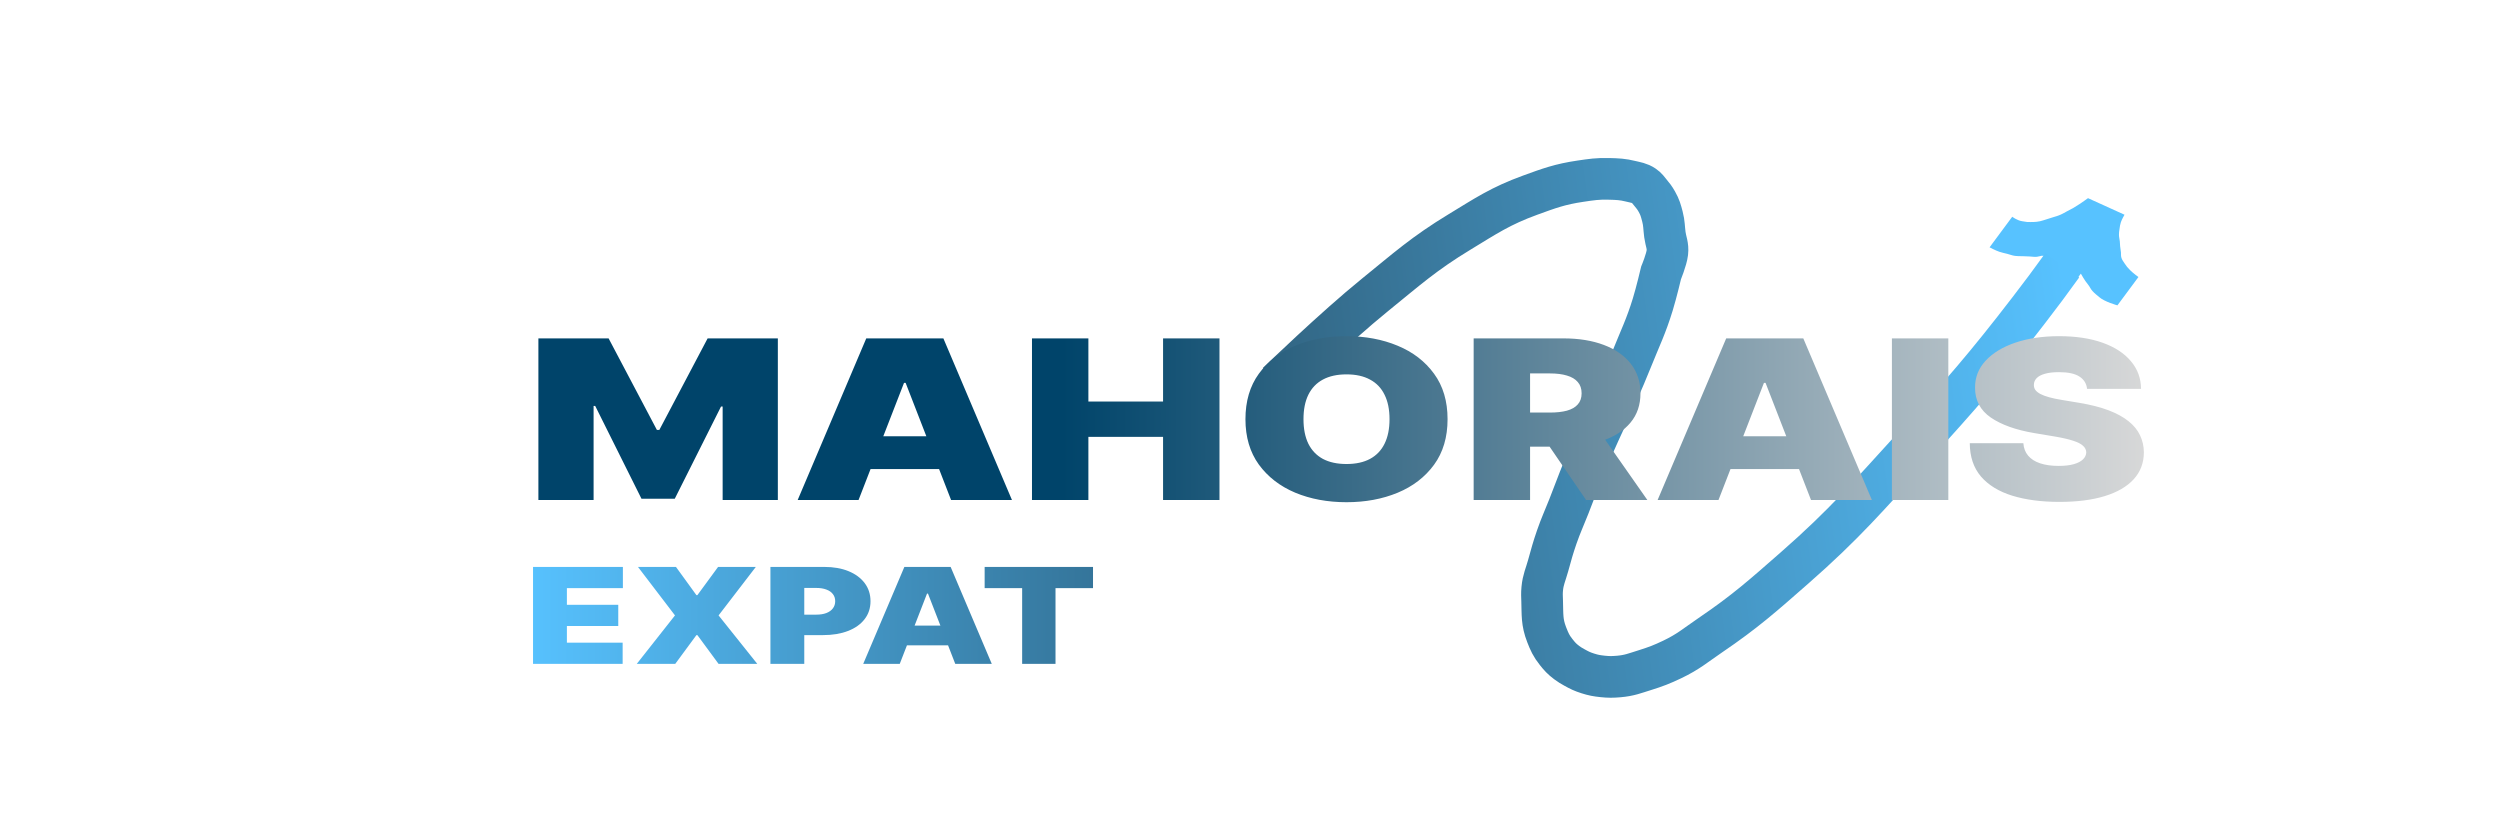
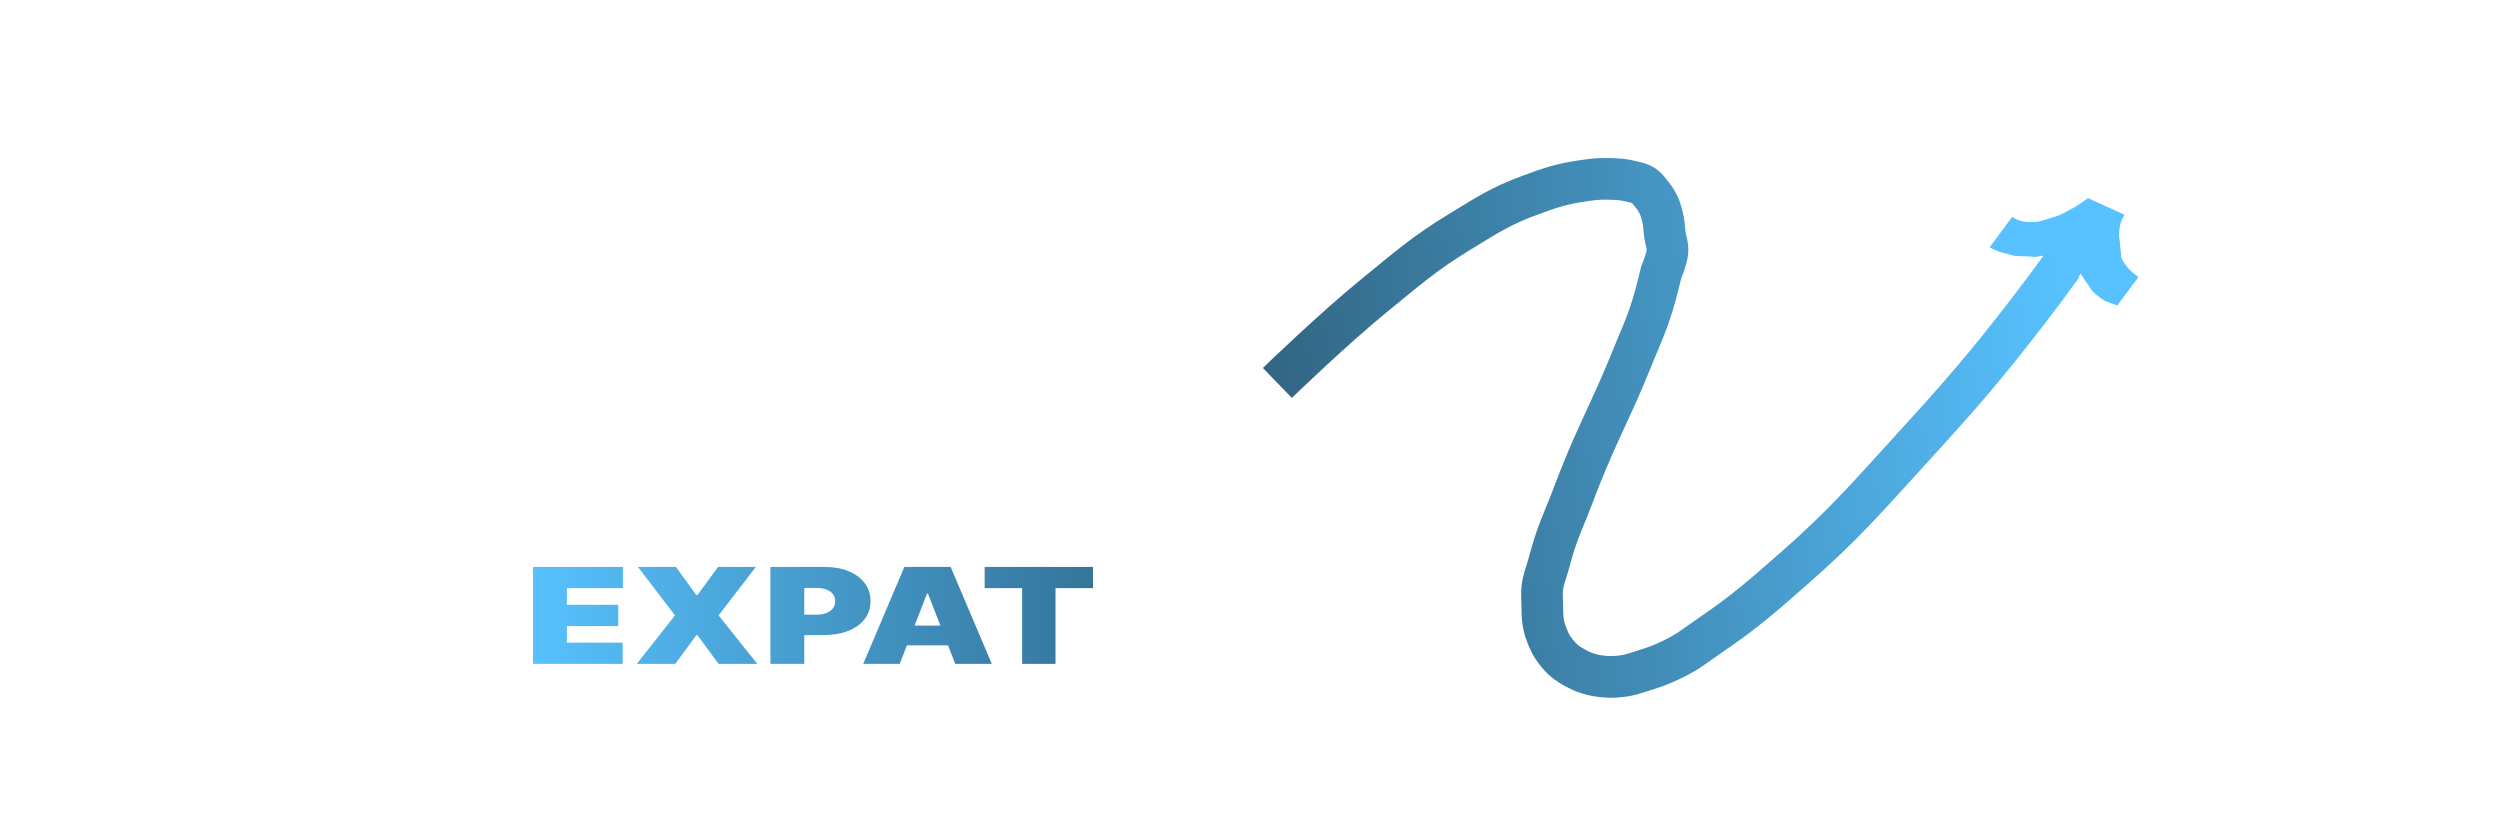
<svg xmlns="http://www.w3.org/2000/svg" width="240" height="80" viewBox="0 0 240 80" fill="none">
  <rect x="0" y="0" width="240" height="80" fill="#808080" stroke="none" />
  <g clip-path="url(#clip0_48_2390)">
    <path d="M240 0H0V80H240V0Z" fill="white" />
    <path d="M51.171 63.733V54.424H59.797V56.461H54.421V58.06H59.353V60.097H54.421V61.697H59.774V63.733H51.171ZM64.892 54.424L66.856 57.133H66.949L68.936 54.424H72.559L68.983 59.079L72.7 63.733H68.983L66.949 60.97H66.856L64.822 63.733H61.128L64.799 59.079L61.245 54.424H64.892ZM73.961 63.733V54.424H79.127C80.015 54.424 80.793 54.56 81.459 54.833C82.125 55.106 82.643 55.489 83.013 55.983C83.383 56.477 83.568 57.055 83.568 57.715C83.568 58.382 83.378 58.959 82.996 59.447C82.618 59.935 82.086 60.311 81.4 60.574C80.719 60.838 79.922 60.97 79.01 60.97H75.924V59.006H78.356C78.737 59.006 79.062 58.955 79.332 58.852C79.604 58.745 79.813 58.596 79.957 58.402C80.105 58.208 80.179 57.979 80.179 57.715C80.179 57.449 80.105 57.221 79.957 57.033C79.813 56.842 79.604 56.697 79.332 56.597C79.062 56.494 78.737 56.442 78.356 56.442H77.21V63.733H73.961ZM86.375 63.733H82.869L86.819 54.424H91.261L95.211 63.733H91.705L89.087 56.988H88.993L86.375 63.733ZM85.721 60.06H92.313V61.952H85.721V60.06ZM94.526 56.461V54.424H104.929V56.461H101.329V63.733H98.126V56.461H94.526Z" fill="url(#paint0_linear_48_2390)" />
    <path d="M196.377 30.834L192.87 29.243L196.336 24.567L195.986 24.554C195.986 24.554 195.727 24.628 195.555 24.649C195.283 24.681 195.128 24.632 194.854 24.622L194.153 24.594C193.88 24.583 193.722 24.604 193.453 24.567C193.146 24.524 192.993 24.446 192.698 24.369C192.403 24.292 192.228 24.268 191.943 24.172C191.552 24.04 190.999 23.743 190.999 23.743L193.175 20.808C193.175 20.808 193.634 21.162 194.12 21.236L194.605 21.311C194.605 21.311 195.193 21.331 195.521 21.291C195.825 21.255 195.876 21.232 196.167 21.149C196.497 21.055 196.78 20.944 197.11 20.85C197.401 20.767 197.565 20.718 197.837 20.599C198.08 20.492 198.198 20.408 198.429 20.286L199.021 19.974C199.021 19.974 199.437 19.723 199.694 19.553C199.996 19.353 200.448 19.023 200.448 19.023L203.954 20.614C203.954 20.614 203.701 21.04 203.606 21.328C203.521 21.583 203.51 21.732 203.472 21.994C203.441 22.211 203.417 22.333 203.42 22.551C203.423 22.795 203.48 22.927 203.502 23.17C203.518 23.345 203.514 23.444 203.53 23.618C203.552 23.861 203.59 23.994 203.612 24.237C203.628 24.412 203.598 24.514 203.64 24.686C203.698 24.923 203.8 25.042 203.938 25.256C204.122 25.545 204.254 25.697 204.505 25.95C204.778 26.225 205.288 26.596 205.288 26.596L203.273 29.314C203.273 29.314 202.048 28.981 201.519 28.518C201.246 28.279 201.109 28.195 200.871 27.933C200.681 27.723 200.622 27.516 200.439 27.301C200.118 26.925 199.763 26.268 199.763 26.268L196.377 30.834Z" fill="#57C2FF" />
    <path d="M122.627 36.761C122.627 36.761 128.116 31.452 131.998 28.31C135.047 25.841 136.672 24.356 140.141 22.252C142.647 20.731 144.028 19.78 146.904 18.732C148.714 18.073 149.76 17.684 151.722 17.394C152.774 17.238 153.379 17.142 154.45 17.171C155.277 17.193 155.76 17.207 156.55 17.403C157.064 17.53 157.406 17.563 157.815 17.838C158.111 18.038 158.2 18.209 158.417 18.463C158.699 18.795 158.847 18.99 159.055 19.355C159.359 19.889 159.444 20.22 159.594 20.793C159.769 21.46 159.739 21.86 159.829 22.526C159.919 23.193 160.144 23.579 160.064 24.259C159.983 24.94 159.464 26.195 159.464 26.195C159.464 26.195 159.027 28.051 158.667 29.226C158.025 31.325 157.452 32.457 156.626 34.516C154.814 39.028 153.413 41.459 151.627 45.978C151.22 47.009 151.009 47.591 150.607 48.623C150.16 49.766 149.85 50.394 149.451 51.548C149.081 52.618 148.918 53.228 148.619 54.312C148.382 55.17 148.136 55.64 148.055 56.515C148.011 56.987 148.032 57.255 148.047 57.728C148.088 58.984 148.011 59.726 148.48 60.928C148.746 61.609 148.915 62.001 149.397 62.605C149.731 63.025 149.938 63.26 150.394 63.602C150.667 63.807 150.838 63.908 151.148 64.079C151.618 64.34 151.897 64.479 152.432 64.648C152.962 64.816 153.283 64.877 153.85 64.936C154.45 65 154.799 64.995 155.402 64.944C156.42 64.858 156.953 64.63 157.905 64.335C158.968 64.004 159.548 63.777 160.525 63.312C162.094 62.564 162.788 61.933 164.175 60.991C167.583 58.675 169.257 57.165 172.264 54.532C177.118 50.281 179.385 47.589 183.624 42.953C188.213 37.934 190.704 35.062 194.768 29.774C196.051 28.105 196.753 27.162 197.977 25.467" stroke="url(#paint1_linear_48_2390)" stroke-width="4" />
-     <path d="M51.686 32.485H58.426L63.062 41.273H63.296L67.932 32.485H74.673V48H69.374V39.03H69.218L64.777 47.879H61.582L57.14 38.97H56.985V48H51.686V32.485ZM82.421 48H76.577L83.161 32.485H90.564L97.148 48H91.304L86.941 36.758H86.785L82.421 48ZM81.33 41.879H92.317V45.03H81.33V41.879ZM99.07 48V32.485H104.485V38.545H111.654V32.485H117.07V48H111.654V41.94H104.485V48H99.07ZM138.966 40.242C138.966 41.97 138.534 43.427 137.67 44.614C136.807 45.795 135.641 46.692 134.173 47.303C132.706 47.909 131.069 48.212 129.264 48.212C127.446 48.212 125.804 47.907 124.336 47.295C122.875 46.679 121.713 45.78 120.849 44.598C119.992 43.412 119.563 41.959 119.563 40.242C119.563 38.515 119.992 37.06 120.849 35.879C121.713 34.692 122.875 33.795 124.336 33.189C125.804 32.578 127.446 32.273 129.264 32.273C131.069 32.273 132.706 32.578 134.173 33.189C135.641 33.795 136.807 34.692 137.67 35.879C138.534 37.06 138.966 38.515 138.966 40.242ZM133.394 40.242C133.394 39.313 133.235 38.53 132.917 37.894C132.605 37.252 132.141 36.768 131.524 36.44C130.914 36.106 130.161 35.94 129.264 35.94C128.368 35.94 127.612 36.106 126.995 36.44C126.385 36.768 125.92 37.252 125.602 37.894C125.29 38.53 125.135 39.313 125.135 40.242C125.135 41.172 125.29 41.957 125.602 42.598C125.92 43.235 126.385 43.72 126.995 44.053C127.612 44.381 128.368 44.545 129.264 44.545C130.161 44.545 130.914 44.381 131.524 44.053C132.141 43.72 132.605 43.235 132.917 42.598C133.235 41.957 133.394 41.172 133.394 40.242ZM141.471 48V32.485H150.082C151.562 32.485 152.858 32.694 153.968 33.114C155.079 33.533 155.942 34.136 156.559 34.924C157.176 35.712 157.485 36.657 157.485 37.758C157.485 38.869 157.166 39.806 156.53 40.568C155.9 41.331 155.014 41.907 153.871 42.295C152.734 42.684 151.406 42.879 149.887 42.879H144.744V39.606H148.796C149.433 39.606 149.975 39.545 150.423 39.424C150.877 39.298 151.225 39.098 151.465 38.826C151.712 38.553 151.835 38.197 151.835 37.758C151.835 37.313 151.712 36.952 151.465 36.674C151.225 36.392 150.877 36.184 150.423 36.053C149.975 35.916 149.433 35.849 148.796 35.849H146.887V48H141.471ZM153.16 40.879L158.147 48H152.264L147.394 40.879H153.16ZM164.975 48H159.131L165.715 32.485H173.117L179.702 48H173.858L169.494 36.758H169.338L164.975 48ZM163.884 41.879H174.871V45.03H163.884V41.879ZM187.039 32.485V48H181.623V32.485H187.039ZM200.359 37.333C200.307 36.828 200.063 36.434 199.628 36.151C199.2 35.869 198.547 35.727 197.67 35.727C197.112 35.727 196.654 35.78 196.297 35.886C195.946 35.987 195.686 36.126 195.518 36.303C195.349 36.48 195.261 36.682 195.255 36.909C195.242 37.096 195.284 37.265 195.381 37.416C195.485 37.563 195.648 37.697 195.868 37.818C196.089 37.934 196.371 38.041 196.716 38.136C197.06 38.232 197.469 38.318 197.943 38.394L199.58 38.667C200.683 38.849 201.628 39.088 202.414 39.386C203.199 39.684 203.842 40.035 204.343 40.44C204.842 40.838 205.209 41.288 205.443 41.788C205.683 42.288 205.807 42.833 205.813 43.424C205.807 44.444 205.479 45.308 204.829 46.015C204.18 46.722 203.252 47.26 202.044 47.629C200.842 47.998 199.397 48.182 197.709 48.182C195.975 48.182 194.462 47.982 193.17 47.584C191.884 47.184 190.885 46.571 190.17 45.742C189.463 44.909 189.105 43.843 189.099 42.545H194.242C194.274 43.02 194.427 43.419 194.7 43.742C194.972 44.066 195.355 44.311 195.849 44.477C196.349 44.644 196.943 44.727 197.631 44.727C198.209 44.727 198.693 44.672 199.083 44.56C199.472 44.45 199.768 44.295 199.969 44.098C200.17 43.902 200.274 43.677 200.281 43.424C200.274 43.187 200.173 42.98 199.979 42.803C199.79 42.621 199.479 42.459 199.044 42.318C198.609 42.172 198.021 42.035 197.281 41.909L195.294 41.576C193.527 41.278 192.135 40.78 191.115 40.083C190.102 39.381 189.599 38.424 189.605 37.212C189.599 36.227 189.937 35.366 190.618 34.629C191.307 33.886 192.258 33.308 193.472 32.894C194.693 32.48 196.092 32.273 197.67 32.273C199.281 32.273 200.674 32.482 201.849 32.902C203.024 33.321 203.93 33.912 204.566 34.674C205.209 35.432 205.534 36.318 205.54 37.333H200.359Z" fill="url(#paint2_linear_48_2390)" />
  </g>
  <defs>
    <linearGradient id="paint0_linear_48_2390" x1="50.4" y1="59.2" x2="105.6" y2="59.2" gradientUnits="userSpaceOnUse">
      <stop stop-color="#57C2FF" />
      <stop offset="1" stop-color="#347499" />
    </linearGradient>
    <linearGradient id="paint1_linear_48_2390" x1="199.588" y1="37.364" x2="124.092" y2="47.586" gradientUnits="userSpaceOnUse">
      <stop stop-color="#57C2FF" />
      <stop offset="1" stop-color="#326684" />
    </linearGradient>
    <linearGradient id="paint2_linear_48_2390" x1="50.4" y1="40.133" x2="206.743" y2="40.133" gradientUnits="userSpaceOnUse">
      <stop offset="0.33" stop-color="#00446A" />
      <stop offset="1" stop-color="#D9D9D9" />
    </linearGradient>
    <clipPath id="clip0_48_2390">
      <rect width="240" height="80" fill="white" />
    </clipPath>
  </defs>
</svg>